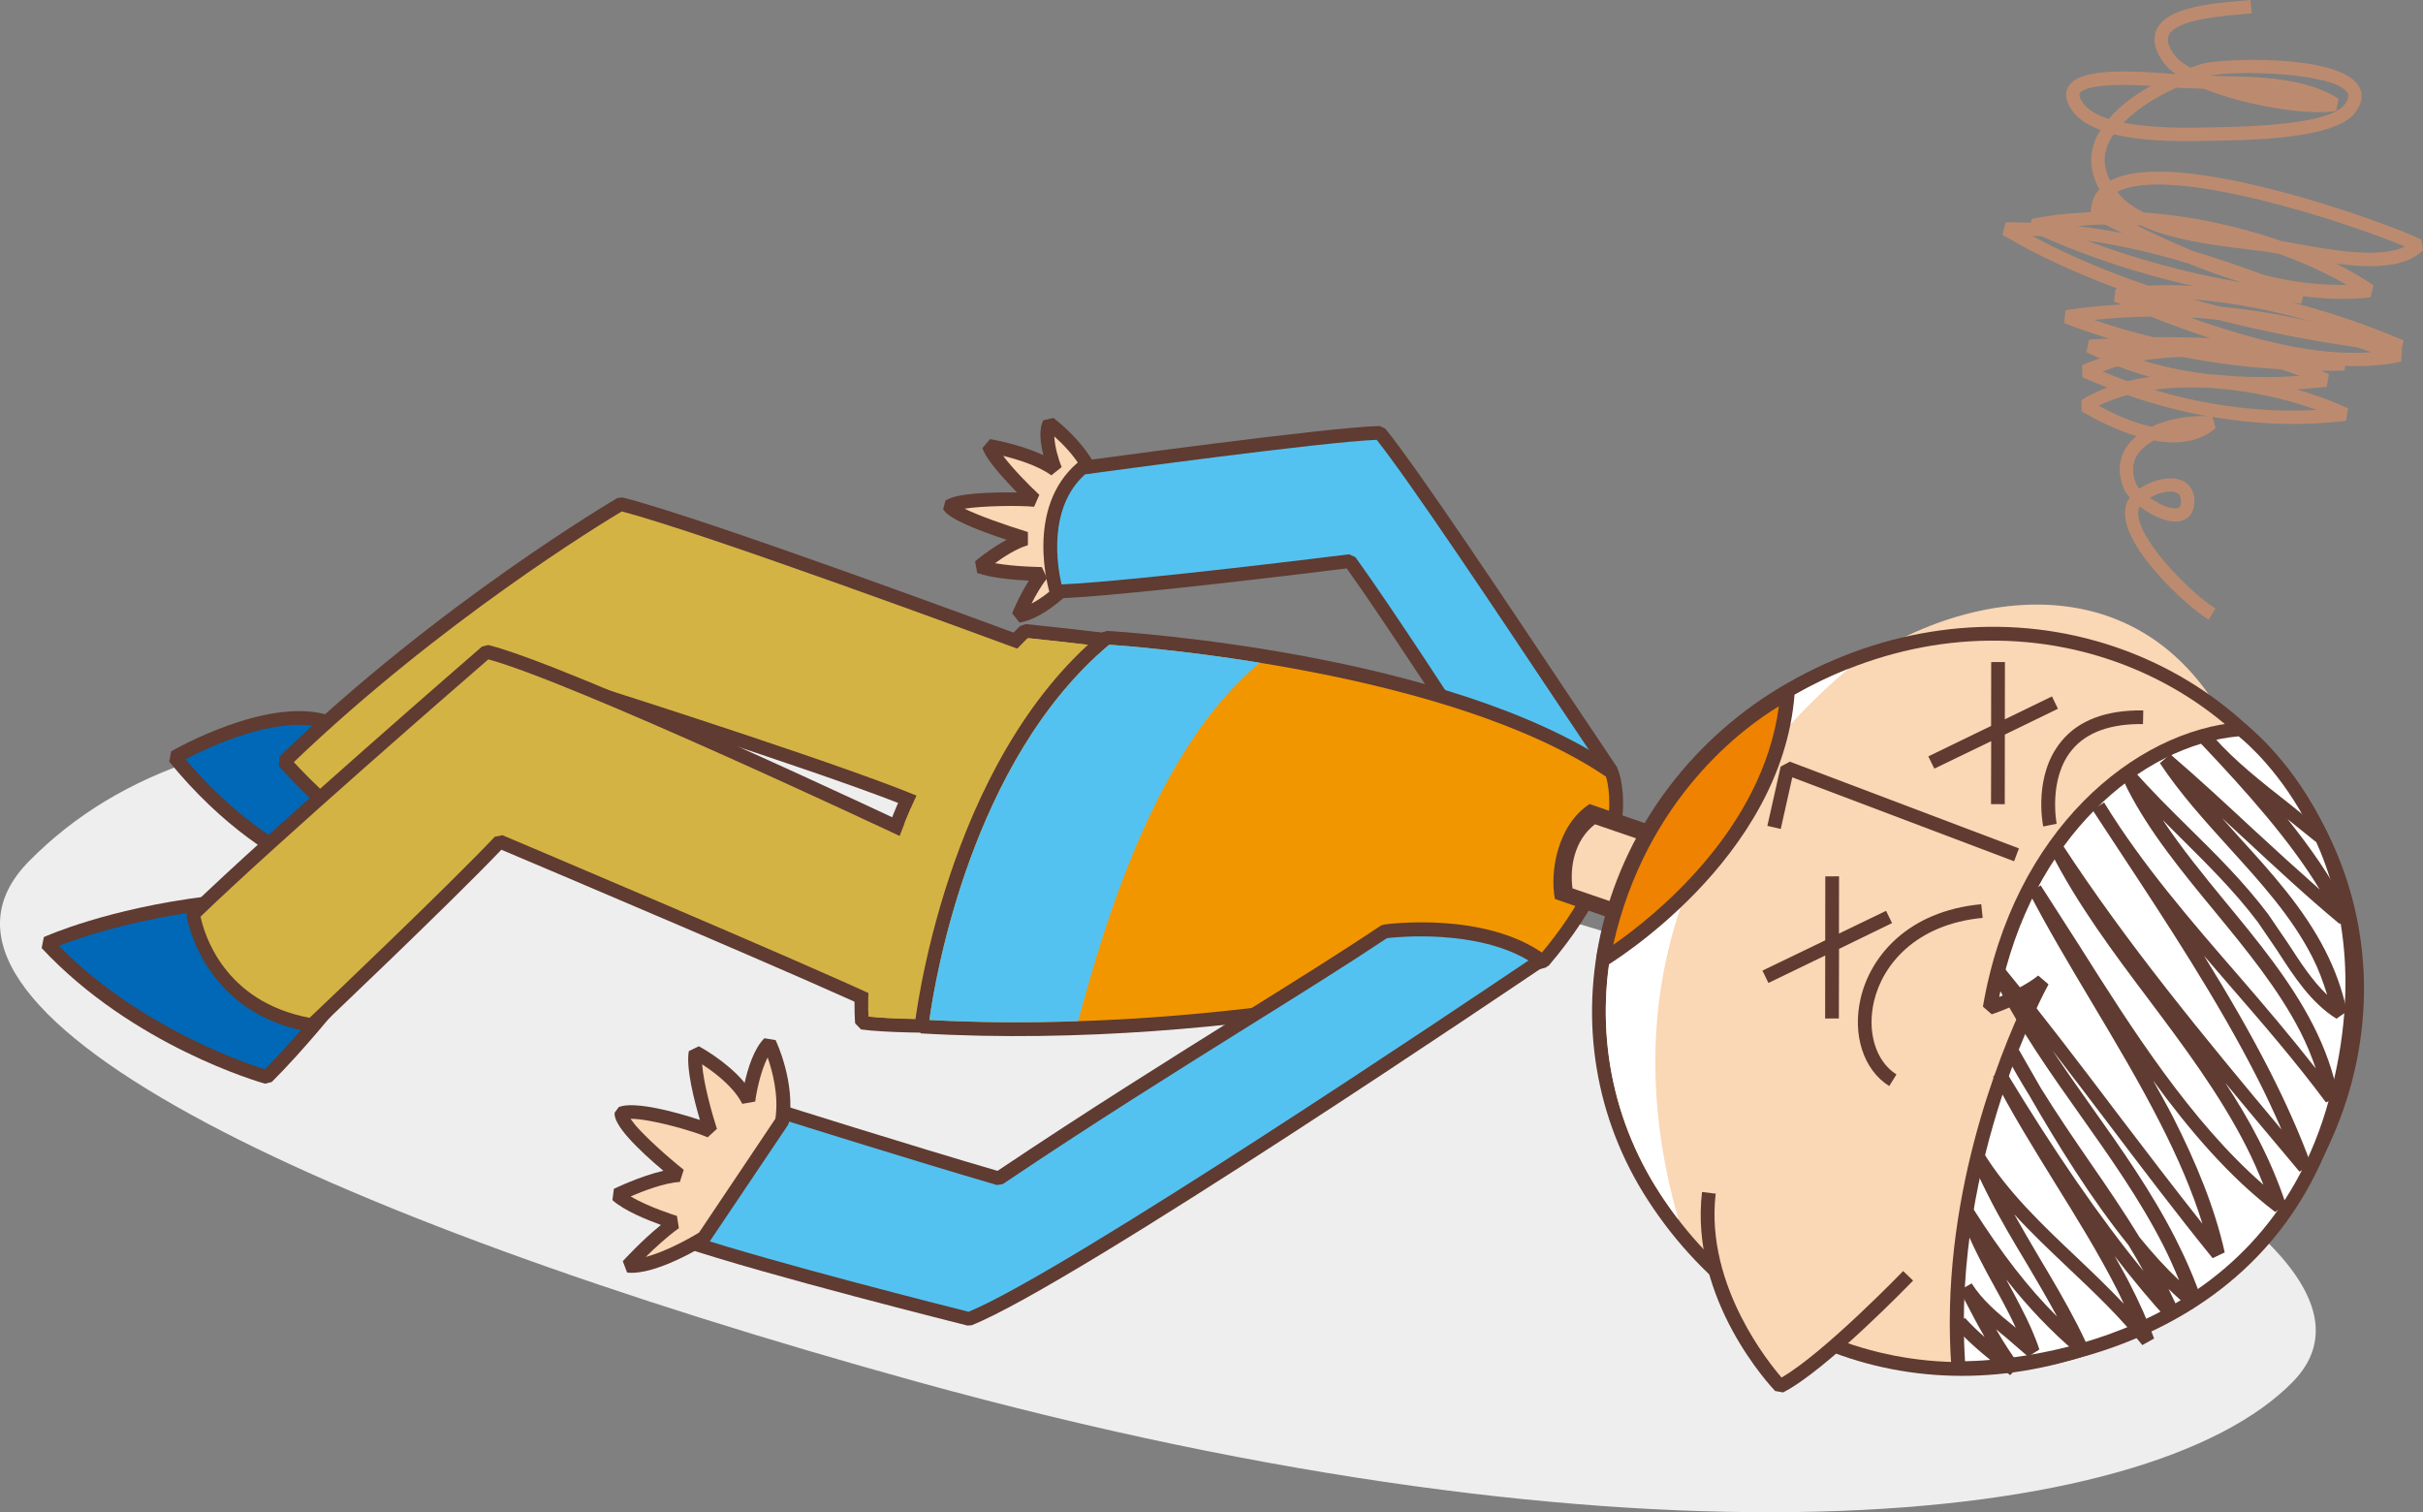
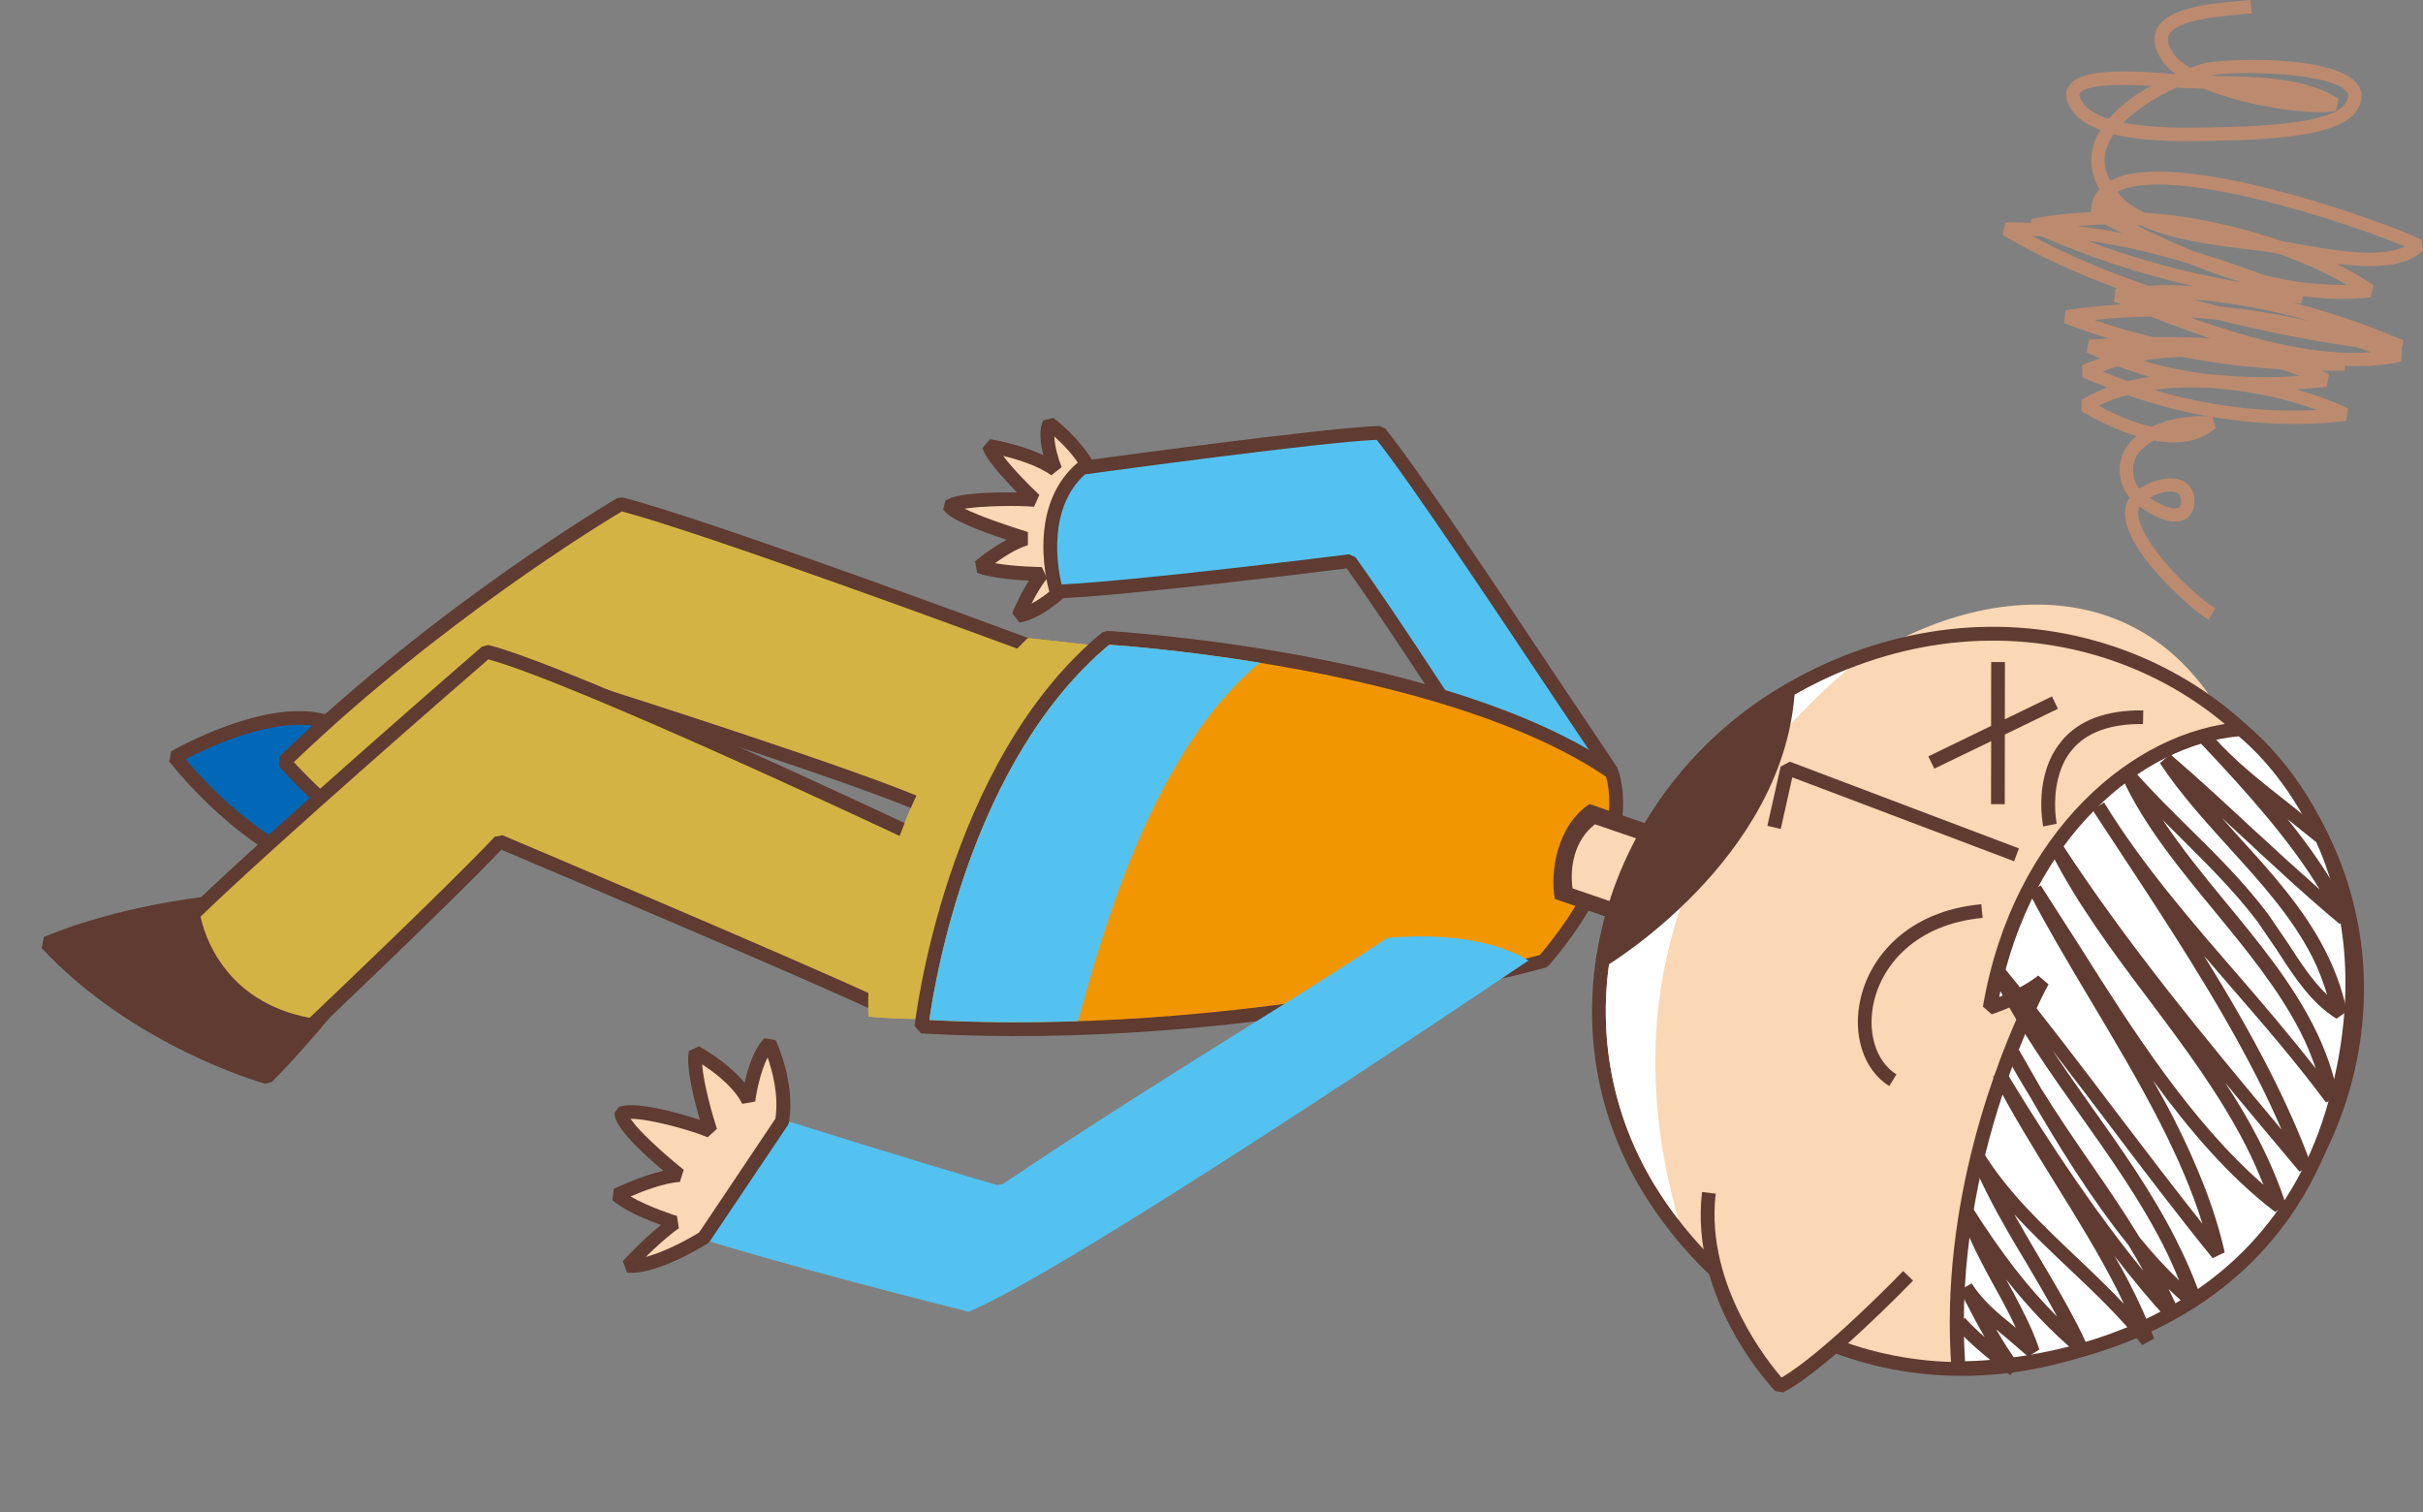
<svg xmlns="http://www.w3.org/2000/svg" id="_レイヤー_2" viewBox="0 0 275.18 171.74">
  <rect x="0" y="0" width="275.18" height="171.74" fill="#808080" stroke="none" />
  <g id="_レイヤー_1-2">
    <g>
-       <path d="M135.32,93.85c-72.22-14.92-111.23-17.15-132.04,3.97-16.63,16.88,31.94,40.04,100.94,59.12,81.02,22.37,139.74,16.92,156.22-.06,16.92-17.47-52.87-48.13-125.11-63.03Z" fill="#eeeeef" />
      <g>
        <g>
          <g>
-             <path d="M116.47,70.88l-.62,.22c-20.87,20.5-18.76,44.88-18.73,45.12l.67,.69c5.25,.72,20.17,.22,20.8,.2l.53-.23c12.83-13.23,21.25-40.59,21.6-41.75l-.55-.98c-5.15-1.38-22.94-3.2-23.7-3.28Z" fill="#5f3b31" />
            <path d="M118.2,115.57c-2.09,.06-14.4,.42-19.56-.13-.17-3.71-.25-24.8,18.07-42.98,2.44,.26,16.86,1.8,22.28,3.01-1.44,4.46-9.46,28.24-20.78,40.1Z" fill="#d4b345" />
          </g>
          <g>
            <g>
              <path d="M37,81.13c-6.9-1.88-17.12,3.94-17.56,4.2l-.22,1.17c11.97,14.66,24.72,15.58,25.26,15.62l.52-.15c4.62-3.5,6.49-6.66,6.57-6.8l-.05-.86s-.76-1-.92-1.2c-3.62-4.8-8.1-10.47-13.61-11.96Z" fill="#5f3b31" />
              <path d="M49.94,94.8c-.61,.9-2.37,3.2-5.65,5.73-1.82-.22-12.82-2.01-23.23-14.31,2.52-1.31,10.3-5.01,15.52-3.58h0c5.01,1.34,9.3,6.79,12.78,11.4,.15,.2,.54,.69,.57,.76Z" fill="#0068b6" />
            </g>
            <g>
              <path d="M116.89,72.5c-1.5-.55-36.59-13.58-46.2-16.01l-.59,.08c-.2,.12-20.27,11.89-38.37,29.36l-.05,1.07c.23,.28,5.92,6.88,14.47,12.14l.95-.11c.09-.09,10.06-9.76,20.62-19.47,3.82,1.22,31.96,10.23,37.69,13.07l.79-.06c.57-.39,13.63-9.62,11.17-19.53l-.49-.54Z" fill="#5f3b31" />
              <path d="M105.67,91.04c-7.01-3.27-36.61-12.69-37.9-13.09l-.77,.17c-9.44,8.67-18.49,17.39-20.54,19.38-6.68-4.22-11.58-9.3-13.09-10.95,16.71-16,34.9-27.07,37.25-28.47,9.36,2.46,41.29,14.25,45.31,15.73,1.58,7.93-8.29,15.77-10.26,17.23Z" fill="#d4b345" />
            </g>
          </g>
          <g>
            <g>
              <path d="M23.84,101.83l-.35-.03c-11.3,1.4-18.22,4.49-18.51,4.62l-.25,1.25c10.36,11.1,24.76,15.23,25.37,15.4l.76-.19c3.5-3.46,7.83-8.82,7.87-8.88l-.04-1.03c-2.58-2.67-10.99-9.87-14.85-11.14Z" fill="#5f3b31" />
-               <path d="M30.09,121.44c-2.33-.73-14.36-4.83-23.41-14.03,2.29-.89,8.28-2.95,16.81-4.04,3.32,1.18,10.67,7.32,13.58,10.19-1.11,1.35-4.23,5.11-6.99,7.87Z" fill="#0068b6" />
+               <path d="M30.09,121.44Z" fill="#0068b6" />
            </g>
            <g>
              <path d="M104.95,94.51c-1.62-.76-39.86-18.82-49.49-21.26l-.71,.17c-.24,.21-24.44,21.17-33.35,29.85l-.23,.67c.02,.11,1.73,11.18,14.1,13.27l.66-.2c.15-.14,14.99-14.21,21.01-20.51,4.43,1.87,37.08,15.69,42.85,18.54l1.03-.31c.27-.48,6.51-11.81,4.55-19.7l-.43-.52Z" fill="#5f3b31" />
              <path d="M99.8,113.32c-7.83-3.71-42.38-18.32-42.74-18.47l-.87,.18c-5.31,5.61-18.92,18.56-21.03,20.56-4.87-.92-7.88-3.31-9.7-5.72-1.86-2.44-2.49-4.87-2.68-5.77,8.52-8.25,29.82-26.75,32.68-29.22,9.58,2.62,44.64,19.07,48.46,20.88,1.32,6.28-2.88,15.14-4.12,17.57Z" fill="#d4b345" />
            </g>
            <path d="M106.79,94.19c7.05-2,19.04-12.09,21.18-20.42-5.05-.64-9.94-1.16-11.27-1.3-18.31,18.19-18.24,39.27-18.07,42.98,2.68,.3,7.31,.34,11.43,.29,1.93-5.04,2.75-12.66-3.28-21.54Z" fill="#d4b345" />
          </g>
        </g>
        <g>
          <g>
            <g>
              <path d="M119.66,47.46l-1.17,.27c-.55,1.08-.32,2.69,.01,3.97-2.71-1.27-5.89-1.8-6.06-1.83l-.87,1.02c.09,.24,.21,.52,.38,.81,.79,1.31,2.38,3.02,3.55,4.23-2.62-.04-6.9,.03-8.13,.93l-.25,.95s.02,.06,.04,.09c.62,1.04,3.9,2.33,7.16,3.4-1.87,1.01-3.5,2.37-3.58,2.45l.24,1.32c1.63,.58,4.24,.79,5.87,.87-1.12,1.77-1.86,3.61-1.9,3.7l.83,1.06c3.05-.44,6.55-4.26,6.7-4.43l.18-.38,2.25-11.51-.04-.41c-1.25-3.49-5.07-6.38-5.22-6.5Z" fill="#5f3b31" />
              <path d="M123.34,54.31c-.09,.46-2.07,10.62-2.16,11.05-.74,.8-2.4,2.33-4.03,3.19,.45-.9,1.06-1.98,1.77-2.88l-.6-1.27s-3.01-.03-5.32-.44c1.01-.73,2.44-1.66,3.74-2.05v-1.49c-2.66-.81-5.64-1.89-7.2-2.65,2.15-.34,6.26-.38,7.9-.22l.6-1.35c-1.24-1.15-3.04-3-4.11-4.43,1.59,.39,3.92,1.09,5.47,2.21l1.17-.93c-.37-.91-.79-2.37-.83-3.49,.89,.8,2.18,2.09,3.05,3.57,.21,.38,.41,.77,.56,1.17Z" fill="#fad7b5" />
            </g>
            <g>
              <path d="M177.99,78.69c-6.8-10.19-17.06-25.6-20.67-30.02l-.62-.29c-5.89,.13-32.78,3.83-33.92,3.98l-.39,.18c-6.04,5.14-3.28,14.47-3.16,14.87l.78,.55c7.42-.25,29.57-2.99,32.94-3.41,4.57,6.41,13.62,20.38,13.71,20.52l.32,.28c6.84,3.3,15.73,3.07,16.1,3.06l.61-1.22-5.7-8.5Z" fill="#5f3b31" />
              <path d="M167.83,84.04c-1.14-1.76-9.66-14.91-13.9-20.77l-.72-.32c-.26,.03-24.14,3.03-32.65,3.42-.47-1.98-1.61-8.66,2.67-12.5,2.43-.33,26.96-3.68,33.12-3.92,3.75,4.71,13.7,19.64,20.34,29.6,0,0,3.69,5.49,4.89,7.29-2.74-.07-8.86-.51-13.75-2.81Z" fill="#54c2f0" />
            </g>
          </g>
          <g>
            <g>
              <path d="M183.48,87.05c-18.93-12.98-56.17-15.31-57.75-15.4l-.55,.17c-17.92,14.77-21.27,44.38-21.31,44.68l.73,.86c36.5,2.11,70.6-7.37,70.93-7.47l.38-.25c11.4-13.42,7.98-21.91,7.83-22.26l-.28-.33Z" fill="#5f3b31" />
              <path d="M174.89,108.45c-2.93,.8-34.95,9.21-69.34,7.39,.64-4.63,4.76-29.5,20.42-42.62,3.61,.25,38.67,2.96,56.42,14.98,.39,1.25,2.15,8.8-7.5,20.25Z" fill="#f29600" />
              <path d="M122.44,115.97c2.92-10.81,8.76-30.92,20.64-40.71-8.78-1.42-15.62-1.95-17.11-2.04-15.66,13.12-19.79,37.99-20.42,42.62,5.73,.3,11.41,.32,16.89,.13Z" fill="#54c2f0" />
            </g>
            <g>
              <path d="M200.07,110.24l-23.48-8.15c-.6-3.09,.3-8.41,3.94-10.78l23.42,8.12-3.87,10.82Z" fill="#5f3b31" />
              <path d="M181.14,93.61c-2.36,1.83-2.87,4.88-2.55,7.28l20.53,7.03,2.61-7.26-20.59-7.05Z" fill="#fad7b5" />
            </g>
          </g>
          <g>
            <g>
-               <path d="M157.12,105.01l-.32,.12c-4.4,2.95-9.65,6.23-15.72,10.01-8.26,5.16-17.6,11-27.79,17.83-9.97-2.91-24.71-7.55-24.85-7.61l-.66,.1c-6.31,4.06-10.75,14.61-10.93,15.06l.47,1.03c9.63,3.26,32.34,8.93,32.56,8.99l.48-.04c11.7-4.66,62.89-39.34,65.07-40.8l.03-1.28c-6.81-4.95-17.86-3.49-18.32-3.42Z" fill="#5f3b31" />
              <path d="M110,148.97c-2.34-.58-21.96-5.54-31.37-8.62,1.12-2.44,4.89-10.06,9.73-13.37,2.32,.73,15.71,4.93,24.86,7.6l.65-.1c10.28-6.91,19.72-12.81,28.03-18,6.03-3.76,11.22-7.01,15.62-9.94,1.3-.15,10.14-1.01,16.07,2.54-7.16,4.83-52.53,35.33-63.58,39.89Z" fill="#54c2f0" />
            </g>
            <g>
              <path d="M86.82,117.9c-1.2,1.18-1.89,3.45-2.26,5.1-.05-.07-.08-.14-.14-.21-2-2.32-4.9-3.89-5.05-3.97l-1.14,.55c-.35,1.9,.63,5.68,1.26,7.82-2.57-.86-7.43-2.19-9.21-1.47l-.48,.65c-.07,.68,.54,1.66,1.46,2.72,1.11,1.28,2.68,2.7,4.08,3.87-2.64,.61-5.47,1.98-5.62,2.05l-.17,1.28c1.34,1.21,3.92,2.24,5.51,2.82-2.26,1.84-4.24,4.02-4.33,4.12l.49,1.29c3.27,.38,8.92-3.16,9.15-3.31l.23-.22,8.89-13.23,.12-.3c.74-4.55-1.43-9.14-1.53-9.34l-1.25-.21Z" fill="#5f3b31" />
              <path d="M88.06,127.05c-.2,.31-8.49,12.65-8.67,12.93-1.2,.74-3.86,2.19-6.06,2.77,1-.99,2.39-2.28,3.77-3.27l-.22-1.39s-3.22-.99-5.26-2.22c1.42-.61,3.82-1.54,5.59-1.64l.44-1.38c-2.07-1.66-4.28-3.68-5.46-5.03-.24-.3-.43-.55-.58-.76,2.15-.03,7.09,1.37,8.76,2.1l1.05-.96c-.47-1.45-1.52-5.07-1.68-7.33,.98,.64,2.4,1.67,3.5,2.94,.42,.48,.79,1.01,1.06,1.55l1.47-.26c.12-.99,.59-3.4,1.41-5.01,.55,1.57,1.28,4.29,.88,6.96Z" fill="#fad7b5" />
            </g>
          </g>
        </g>
      </g>
      <g>
        <g>
          <g>
            <path d="M205.92,79.64c10.73-10.88,35.07-18.83,46.72,2.08-10.68,5.22-40.69,5.26-46.72-2.08Z" fill="#fad7b5" />
            <path d="M263.41,92.85c-5.5-9.9-14.54-17.02-25.45-20.08-11.47-3.21-23.88-1.52-34.92,4.78-10.56,6.02-18.24,16.08-21.05,27.62-2.65,10.87-.81,21.93,5.18,31.16,12.81,19.72,36.59,25.54,57.84,14.12,10.73-5.78,18.47-15.19,21.79-26.52,3.08-10.58,1.9-21.62-3.38-31.09Z" fill="#5f3b31" />
            <path d="M265.3,123.51c-3.2,10.92-10.67,20.01-21.03,25.58-20.51,11.02-43.44,5.42-55.79-13.6-5.75-8.87-7.52-19.5-4.99-29.95,2.72-11.12,10.12-20.83,20.31-26.63,10.68-6.09,22.65-7.72,33.74-4.63,10.51,2.94,19.22,9.8,24.51,19.33,5.08,9.1,6.22,19.73,3.24,29.9Z" fill="#fad7b5" />
            <path d="M209.89,75.97c-2.06,.82-4.09,1.8-6.08,2.93-10.2,5.8-17.59,15.51-20.31,26.63-2.53,10.45-.77,21.08,4.99,29.95,.67,1.06,1.39,2.05,2.13,3.02-8.33-29.12,4.56-50.07,19.27-62.53Z" fill="#fff" />
          </g>
          <g>
            <path d="M216.14,144.34l-21.29-8.78-1.55-.19c-1.45,12.27,7.9,22.18,8.3,22.6l.91,.16c4.89-2.49,14.36-12.29,14.76-12.7l-1.13-1.08Z" fill="#5f3b31" />
            <path d="M194.85,135.56c-.62,5.31,.99,10.24,2.91,14.01,1.75,3.45,3.75,5.92,4.57,6.87,4.8-2.77,13.73-12,13.82-12.1-4.4-7.27-15.76-9.74-21.29-8.78Z" fill="#fad7b5" />
          </g>
          <g>
            <path d="M254.93,82.16l-.53-.14c-11.91,.9-25.78,12.29-29.2,32.3l1,.87c.1-.03,1.88-.61,3.81-1.64-2.94,6.18-9.81,22.97-8.38,41.87l.76,.73c.35,0,35.07,.8,43.65-30.97,7.79-28.83-10.93-42.88-11.11-43.02Z" fill="#5f3b31" />
            <path d="M264.53,124.78c-7.58,28.09-36.47,29.73-41.36,29.81-1.48-22.96,9.37-42.61,9.48-42.8l-1.17-1c-1.41,1.12-3.22,1.94-4.43,2.43,3.64-18.18,16.22-28.61,27.19-29.6,1,.8,4.91,4.23,8.03,10.36,3.49,6.85,5.97,17.09,2.26,30.8Z" fill="#fff" />
            <path d="M263.94,94.45l-4.08-3.28c-2.97-2.33-6.03-4.73-8.45-7.47-.09-.1-.19-.2-.29-.31l-1.16,1.05s.02,.01,.02,.03h0c5.08,5.36,10.13,11.01,13.47,16.55-2.55-2.26-5.09-4.56-7.55-6.84-3.06-2.84-6.21-5.77-9.43-8.53l-1.17,1.02c2.28,3.45,5.11,6.56,7.84,9.58,3.64,4.01,7.14,7.86,9.48,12.46,.69,1.35,1.22,2.79,1.68,4.28-1.7-1.61-3.07-3.73-4.41-5.8l-2.29-3.36c-2.74-3.64-5.92-6.79-9.01-9.83-2.11-2.08-4.29-4.24-6.3-6.53l-1.29,.83c.2,.44,.4,.87,.62,1.31,2.51,4.92,6.24,9.45,9.86,13.84,3.61,4.39,7.29,8.87,9.79,13.76,.68,1.34,1.25,2.72,1.73,4.13-2.81-3.58-5.78-7.09-8.72-10.48-5.41-6.23-11-12.68-15.28-19.66,0,0-.03-.07-.03-.07l-1.33,.84s0,.01,.01,.02h0l3.05,4.64c5.31,8.06,11.13,16.9,15.65,25.77,1,1.96,1.91,3.92,2.77,5.89-8.72-10.41-17.59-21.16-24.95-32.45l-1.34,.78,.02,.04c3.09,6.09,7.21,11.58,11.2,16.88,3.95,5.27,8,10.66,11.06,16.67,.72,1.41,1.35,2.86,1.95,4.34-8.23-7.16-14.95-17.71-20.9-27.14l-4.4-6.86-1.33,.79c2.04,3.95,4.43,7.96,6.96,12.21,2.77,4.64,5.58,9.35,7.98,14.07,1.93,3.79,3.59,7.59,4.76,11.36-3.25-4.11-6.45-8.3-9.56-12.39-4.19-5.54-8.55-11.28-13.04-16.78l-1.31,.84c.19,.38,.38,.77,.58,1.17,2.72,5.32,6.16,10.18,9.49,14.88,3.31,4.68,6.7,9.46,9.39,14.73,.66,1.3,1.25,2.63,1.81,3.99-1.53-1.44-3.02-3.09-4.49-4.89-1.77-2.89-3.69-5.72-5.61-8.49-1.9-2.76-3.83-5.59-5.6-8.45-.87-1.5-1.7-2.96-2.46-4.29l-.24-.42-1.37,.74s.03,.05,.03,.05c.82,1.59,1.74,3.15,2.7,4.71,3.16,5.49,7.02,11.76,11.27,17.01,.61,.98,1.17,1.97,1.72,2.96-4.98-6.08-10.16-13.6-15.74-22.84l-1.35,.75,.04,.09c2.04,4.01,4.57,8.07,6.99,12,2.46,3.96,4.97,8.01,7.04,12.09,.28,.54,.52,1.08,.78,1.63-1.7-1.79-3.5-3.52-5.27-5.2-3.89-3.68-7.92-7.48-10.69-12l-1.39,.7c.6,1.43,1.25,2.84,1.95,4.21,1.37,2.71,2.9,5.27,4.41,7.78,1.15,1.94,2.31,3.93,3.42,5.97-3.31-3.3-6.27-7.12-9.61-12.37l-1.41,.66c.57,1.73,1.34,3.42,2.18,5.07,.56,1.1,1.14,2.18,1.73,3.24,.59,1.07,1.17,2.12,1.69,3.16,.27,.51,.49,1.02,.72,1.51-.03-.02-.18-.16-.18-.16-1.86-1.5-3.6-2.95-4.83-4.89l-1.35,.77c.21,.4,.39,.8,.59,1.19,.72,1.41,1.46,2.8,2.24,4.14-.79-.69-1.56-1.42-2.25-2.19l-1.15,1.04c1.95,2.18,4.38,4.06,6.29,5.47l1.08-1.1c-.98-1.31-1.86-2.68-2.68-4.12,.35,.32,.71,.61,1.07,.9l2.57,2.22,1.28-.81c-.52-1.59-1.24-3.16-2.04-4.7-.54-1.08-1.12-2.14-1.69-3.18,0-.02-.02-.05-.03-.07,2.54,3.22,5.09,5.89,7.95,8.32l1.22-.92c-.35-.75-.71-1.5-1.08-2.23-1.37-2.67-2.89-5.23-4.38-7.73-.94-1.58-1.88-3.2-2.8-4.84,1.95,2.13,4.06,4.12,6.12,6.08,2.94,2.78,5.98,5.65,8.42,8.77l1.34-.75c-.78-2.12-1.73-4.22-2.81-6.31-.52-1.04-1.12-2.04-1.68-3.06,2.06,2.68,4.09,5.12,6.1,7.3l1.3-.82c-.38-.92-.83-1.82-1.27-2.74,.86,.83,1.73,1.63,2.62,2.3l1.22-.86c-.85-2.5-1.88-4.86-3.04-7.14-2.73-5.36-6.15-10.2-9.5-14.92-1.51-2.12-3.03-4.29-4.5-6.5,2.13,2.76,4.21,5.51,6.28,8.23,3.85,5.09,7.84,10.36,11.93,15.4l1.37-.66c-1.14-5.12-3.28-10.26-5.87-15.37-.71-1.39-1.51-2.77-2.27-4.16,4.14,5.68,8.68,10.99,13.87,14.94l1.22-.86c-.84-2.56-1.89-4.99-3.08-7.32-1.15-2.26-2.44-4.4-3.82-6.5,2.34,2.83,4.68,5.63,7.01,8.39l1.43,1.71,1.33-.77c-1.29-3.53-2.89-7.09-4.7-10.65-2.25-4.41-4.81-8.81-7.48-13.11,.96,1.11,1.9,2.22,2.85,3.31,3.75,4.31,7.61,8.78,11,13.35l1.4-.6c-.53-2.87-1.53-5.57-2.83-8.13-2.56-5.04-6.31-9.59-9.98-14.04-2.48-3.01-4.99-6.1-7.12-9.3,.65,.65,1.31,1.3,1.94,1.94,3.04,3.02,6.2,6.13,8.86,9.66l2.23,3.27c1.87,2.9,3.81,5.9,6.7,7.7l1.19-.83c-.52-2.48-1.37-4.74-2.44-6.86-2.47-4.86-6.14-8.9-9.73-12.84-.68-.75-1.36-1.51-2.04-2.28,.86,.8,1.74,1.6,2.59,2.39,3.48,3.23,7.08,6.58,10.79,9.66l1.2-.92c-.2-.43-.4-.86-.61-1.28-1.64-3.22-3.92-6.48-6.51-9.71,1.04,.84,3.22,2.59,3.22,2.59l1-1.19Z" fill="#5f3b31" />
          </g>
        </g>
        <g>
          <g>
            <path d="M202.69,78.07c-.18,.08-17.32,8.35-21.42,30.8l1.17,.82c.2-.13,19.92-11.98,21.37-30.85l-1.11-.76Z" fill="#5f3b31" />
-             <path d="M183.21,107.3c3.76-16.73,14.97-24.78,18.82-27.09-1.88,14.17-14.38,24.02-18.82,27.09Z" fill="#ef8200" />
          </g>
          <g>
            <path d="M202.23,87.06l-1.51,6.73,1.52,.35s1.02-4.53,1.31-5.86c1.58,.6,25.19,9.53,25.19,9.53l.55-1.46-26.02-9.85-1.04,.56Z" fill="#5f3b31" />
            <path d="M211.33,113.31c-1,4.17,.3,8.2,3.23,10.03l.82-1.32c-2.35-1.48-3.38-4.83-2.54-8.35,.97-4.09,4.72-8.71,12.33-9.43l-.16-1.55c-8.43,.79-12.59,6-13.68,10.62Z" fill="#5f3b31" />
            <path d="M234.11,84.19c-3.21,3.87-2.11,9.44-2.06,9.67l1.52-.31c0-.05-.98-5.1,1.74-8.38,1.65-2,4.37-2.99,8.07-2.94l.03-1.55c-4.21-.06-7.33,1.11-9.3,3.5Z" fill="#5f3b31" />
          </g>
-           <polygon points="208.86 99.52 207.3 99.53 207.29 106.79 200.16 110.23 200.84 111.63 207.29 108.51 207.28 115.67 208.84 115.66 208.86 107.76 214.88 104.83 214.2 103.44 208.85 106.02 208.86 99.52" fill="#5f3b31" />
          <polygon points="233.04 79.09 227.69 81.69 227.7 75.19 226.14 75.19 226.13 82.44 219 85.9 219.68 87.29 226.14 84.17 226.12 91.32 227.68 91.33 227.69 83.42 233.72 80.49 233.04 79.09" fill="#5f3b31" />
        </g>
      </g>
      <path d="M266.64,46.37c-1.77-.83-3.75-1.55-5.82-2.15,1.19-.08,2.35-.17,3.42-.29l.26-1.41c-.28-.17-.59-.29-.89-.42,.89,0,1.77,.02,2.66-.02,0,0,.03-.28,.05-.53,2.23,.08,4.4-.03,6.38-.49l.1-1.43s-.04-.01-.06-.02c.12-.42,.25-.94,.25-.94-2.13-.92-6.86-2.84-12.67-4.32,.34,.05,.69,.11,1.03,.14,0,0,.11-.45,.21-.85,2.52,.33,5.08,.41,7.66,.13l.34-1.37c-1.31-.88-2.73-1.7-4.23-2.46,3.94,.52,7.88,.5,9.86-1.53l-.2-1.21c-3.45-1.73-27.98-10.72-35.33-6.67-.62-1.17-.81-2.36-.47-3.53,.1-.33,.22-.66,.38-.98,.13-.27,.33-.52,.51-.77,3.63,.9,8.22,.81,11.17,.74l1.02-.02c6.04-.12,13.23-.6,15.2-3.17,.17-.22,.32-.46,.43-.68,.55-1.09,.27-1.93-.1-2.47-2.45-3.56-15.65-3.01-17.71-2.4-.41,.12-.86,.27-1.33,.45-.79-.47-1.45-.95-1.81-1.46-.69-.93-.9-1.68-.65-2.23t.02-.05c.85-1.69,5.74-2.12,8.1-2.32l1.32-.13-.17-1.51-1.28,.12c-3.23,.28-8.09,.72-9.32,3.15-.01,.02-.02,.06-.04,.09-.49,1.09-.23,2.35,.79,3.76,.31,.43,.77,.84,1.31,1.24-.04,.02-.09,.05-.13,.07-.1,0-.2-.03-.2-.03-7.38-.65-10.92-.2-11.83,1.51,0,.01-.01,.03-.02,.04-.41,.81-.19,1.77,.66,2.83,.71,.88,1.8,1.52,3.08,1.99-.12,.2-.27,.38-.37,.57-.21,.41-.37,.81-.48,1.24-.47,1.64-.23,3.29,.69,4.91-.21,.24-.42,.51-.56,.8-.27,.53-.4,1.14-.42,1.81-2.35,.1-4.63,.32-6.74,.78,0,0-.03,.25-.05,.42-.96-.02-1.92-.07-2.88-.05l-.36,1.41c4.1,2.46,8.58,4.44,13.09,6.12-.08,0-.16,.02-.24,.02l-.18,1.44c.28,.11,.57,.22,.84,.34-2.18,.12-4.31,.32-6.35,.65l-.16,1.45c1.64,.66,3.36,1.23,5.11,1.77-.76,.04-1.51,.07-2.27,.12l-.3,1.42c.5,.27,1.02,.47,1.53,.7-.69,.25-1.39,.48-2.02,.79l.02,1.36c.94,.42,1.89,.79,2.84,1.17-1.03,.39-2.01,.86-2.93,1.42v1.29c1.67,.96,3.89,2.09,6.23,2.81-.35,.3-.66,.61-.94,.97-.16,.22-.32,.47-.46,.74-.52,1.03-.78,2.47,0,4.32,.12,.29,.37,.61,.66,.95-.09,.12-.2,.26-.26,.39-.06,.12-.1,.22-.14,.34-1.39,4.28,7.09,11.8,9.35,13.14l.77-1.29c-2.85-1.69-9.62-8.56-8.69-11.39,0-.03,.03-.08,.05-.14,.01,0,.03-.02,.04-.03,1.41,1.07,3.29,1.93,4.61,1.65,.49-.1,1.64-.56,1.6-2.38-.04-1.33-.85-2.26-2.18-2.44-1.21-.18-2.86,.3-4.07,1.14-.15-.19-.28-.36-.35-.5-.48-1.16-.49-2.17-.05-3.06,.09-.19,.2-.35,.33-.53,.41-.53,1.02-1.01,1.72-1.39,2.56,.47,5.1,.27,7.02-1.41,0,0-.36-1.14-.38-1.26,5.1,.87,10.2,1.03,15.17,.45l.24-1.44Zm-19.48-36.41c.28,0,1.9,.07,3.13,.12,4.99,2.02,12.23,3.08,15.03,2.51l.26-1.38c-3.72-2.41-9.13-2.5-13.9-2.58,0,0-.51-.04-.7-.04,3.2-.63,14.05-.34,15.58,1.89,.09,.12,.27,.4,0,.94-.07,.13-.16,.28-.29,.46-1.19,1.55-5.9,2.4-14.03,2.56l-1.01,.02c-2.33,.06-6.65,.16-10.08-.53,1.59-1.61,3.83-2.97,6.01-3.97Zm-10.48,1.88c-.43-.54-.6-.99-.49-1.22h0c.23-.43,1.53-1.27,8.09-.87-1.8,1.01-3.52,2.26-4.79,3.76-1.22-.39-2.22-.92-2.81-1.67Zm10.12,44.02c.61,.08,.88,.38,.89,.99,.02,.78-.26,.84-.41,.87-.76,.17-2.07-.45-3.12-1.19,.81-.47,1.81-.8,2.63-.67Zm22.5-15.86c-2.46,.19-5.09,.01-7.82-.45-.37-.06-.73-.13-1.11-.19-3.82-.73-7.78-1.93-11.62-3.3,1.05,.04,2.09,.16,3.14,.26,5.8,1.47,11.25,2.48,15.81,3.12,.54,.18,1.06,.38,1.59,.56Zm-8.11,2.69c-2.43,.17-5.11,.2-7.88,.01-.77-.08-1.53-.15-2.29-.18-2.54-.29-5.12-.8-7.67-1.57,1.44-.25,2.94-.37,4.46-.42,3.65,.7,7.41,1.19,11.2,1.41,.75,.24,1.48,.48,2.19,.76Zm1.29-6.18c-3.42-.79-6.88-1.35-10.31-1.69-1.03-.26-2.06-.51-3.1-.81,4.47,.33,9.08,1.25,13.41,2.5Zm-25.49-9.19c3.97,.54,7.85,1.49,11.56,2.6,1.96,.8,3.97,1.52,6.02,2.15-5.99-.99-11.91-2.62-17.58-4.75Zm29.53,5.03c-3.2,.06-6.37-.34-9.47-1.14-2.53-.94-5.21-1.87-8.01-2.71-2.2-.91-4.34-1.9-6.39-2.91,.17,.02,.33,0,.5,.02,3.54,1.65,8.22,2.23,11.91,2.68l2.17,.27s.78,.14,1.53,.25c2.79,.99,5.39,2.18,7.75,3.53Zm6.61-4.35c-2.89,1.43-8.71,.35-12.72-.4,0,0-.67-.13-1.33-.23-4.96-1.72-10.33-2.87-15.59-3.23-1.07-.54-2.01-1.16-2.7-1.94-.13-.14-.2-.27-.31-.42,6.04-3.17,26.55,3.62,32.65,6.22Zm-34.08-2.5c.64,.32,1.31,.65,1.98,.97-1.69-.33-3.41-.59-5.13-.8,1.05-.09,2.08-.16,3.15-.17Zm-8.25,1.3c.34,.01,.68,0,1.02,.02,5.52,2.44,11.35,4.33,17.3,5.67-1.72-.12-3.42-.15-5.14-.05-4.5-1.52-8.98-3.38-13.18-5.64Zm7.05,9.53c2.08-.22,4.21-.36,6.4-.38,2.19,.87,4.46,1.7,6.77,2.46-2.11-.1-4.26-.14-6.46-.12-2.31-.55-4.55-1.19-6.71-1.95Zm.94,5.86c.57-.21,1.13-.43,1.73-.59,1.2,.46,2.43,.86,3.66,1.2-.87,.13-1.72,.28-2.55,.49-.95-.34-1.89-.71-2.84-1.1Zm5.56,6.27c-2.14-.47-4.26-1.42-6-2.38,1-.5,2.09-.9,3.25-1.21,3.04,1.05,6.11,1.86,9.18,2.41-1.83-.13-4.35,.21-6.43,1.19Zm.26-4.19c2.12-.29,4.37-.34,6.67-.21,.22,.03,.44,.05,.66,.07,3.84,.31,7.74,1.18,11.18,2.42-6.09,.34-12.35-.43-18.51-2.28Z" fill="#bc8b6f" />
    </g>
  </g>
</svg>